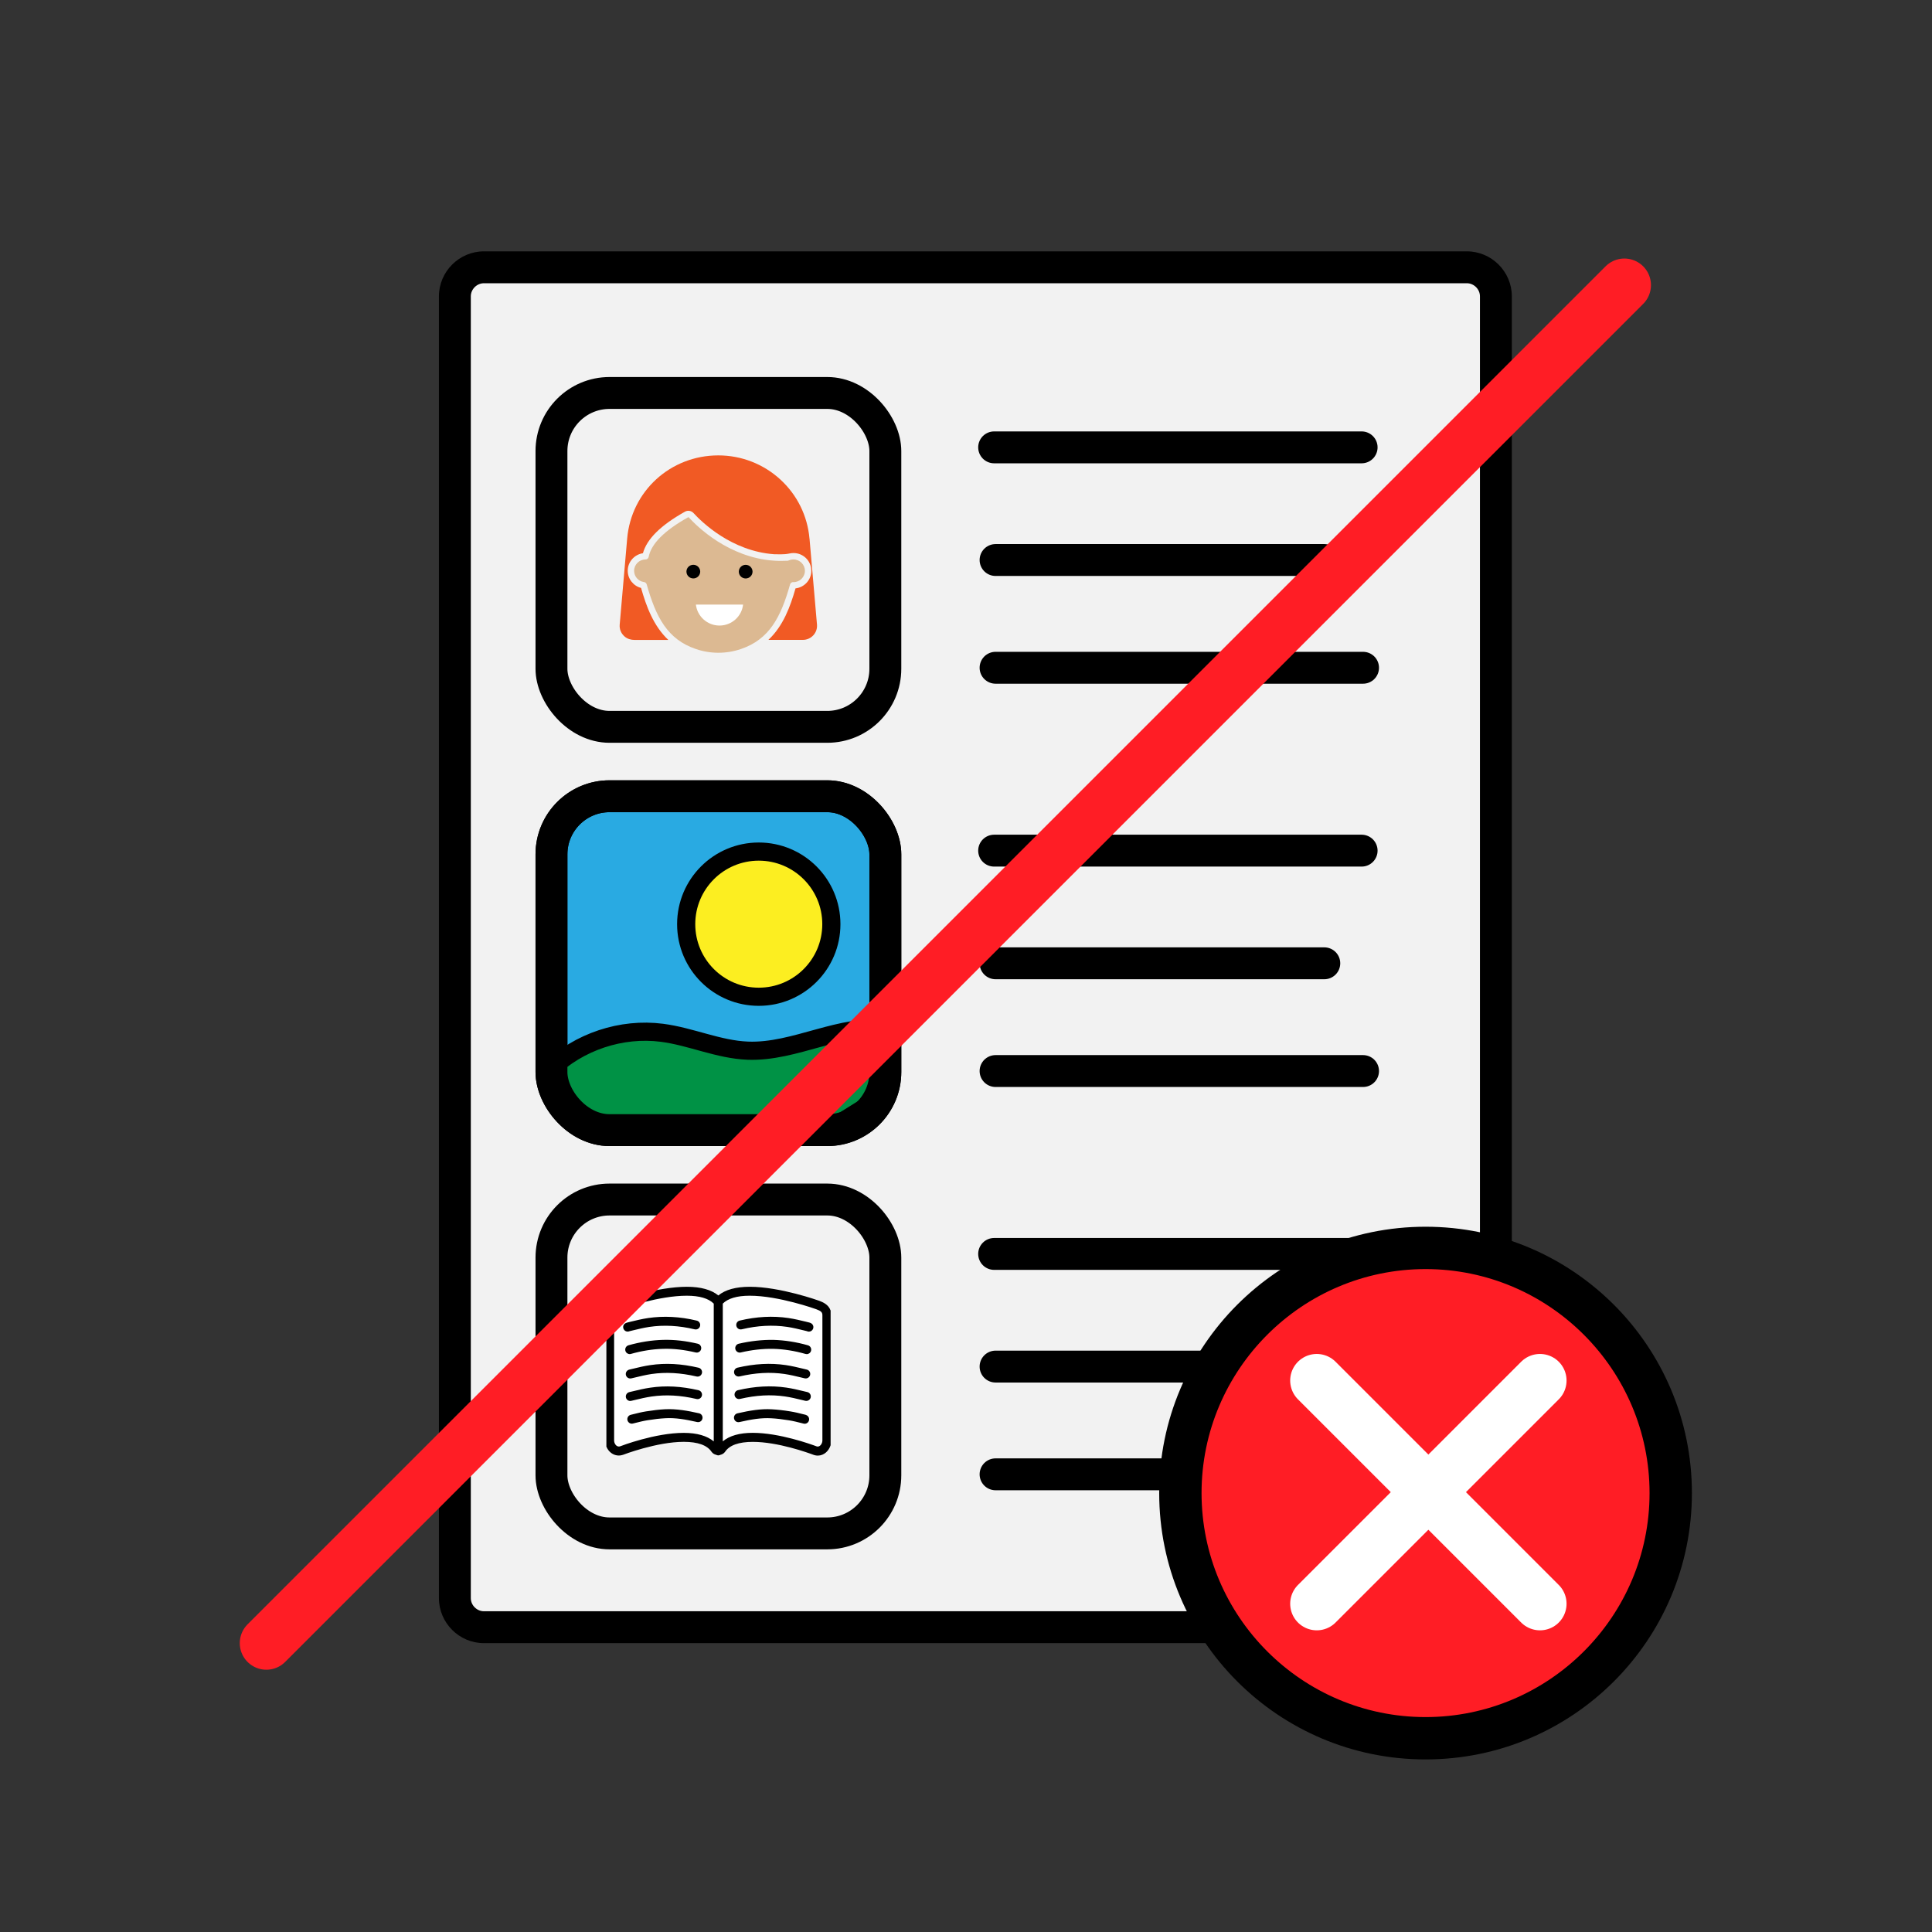
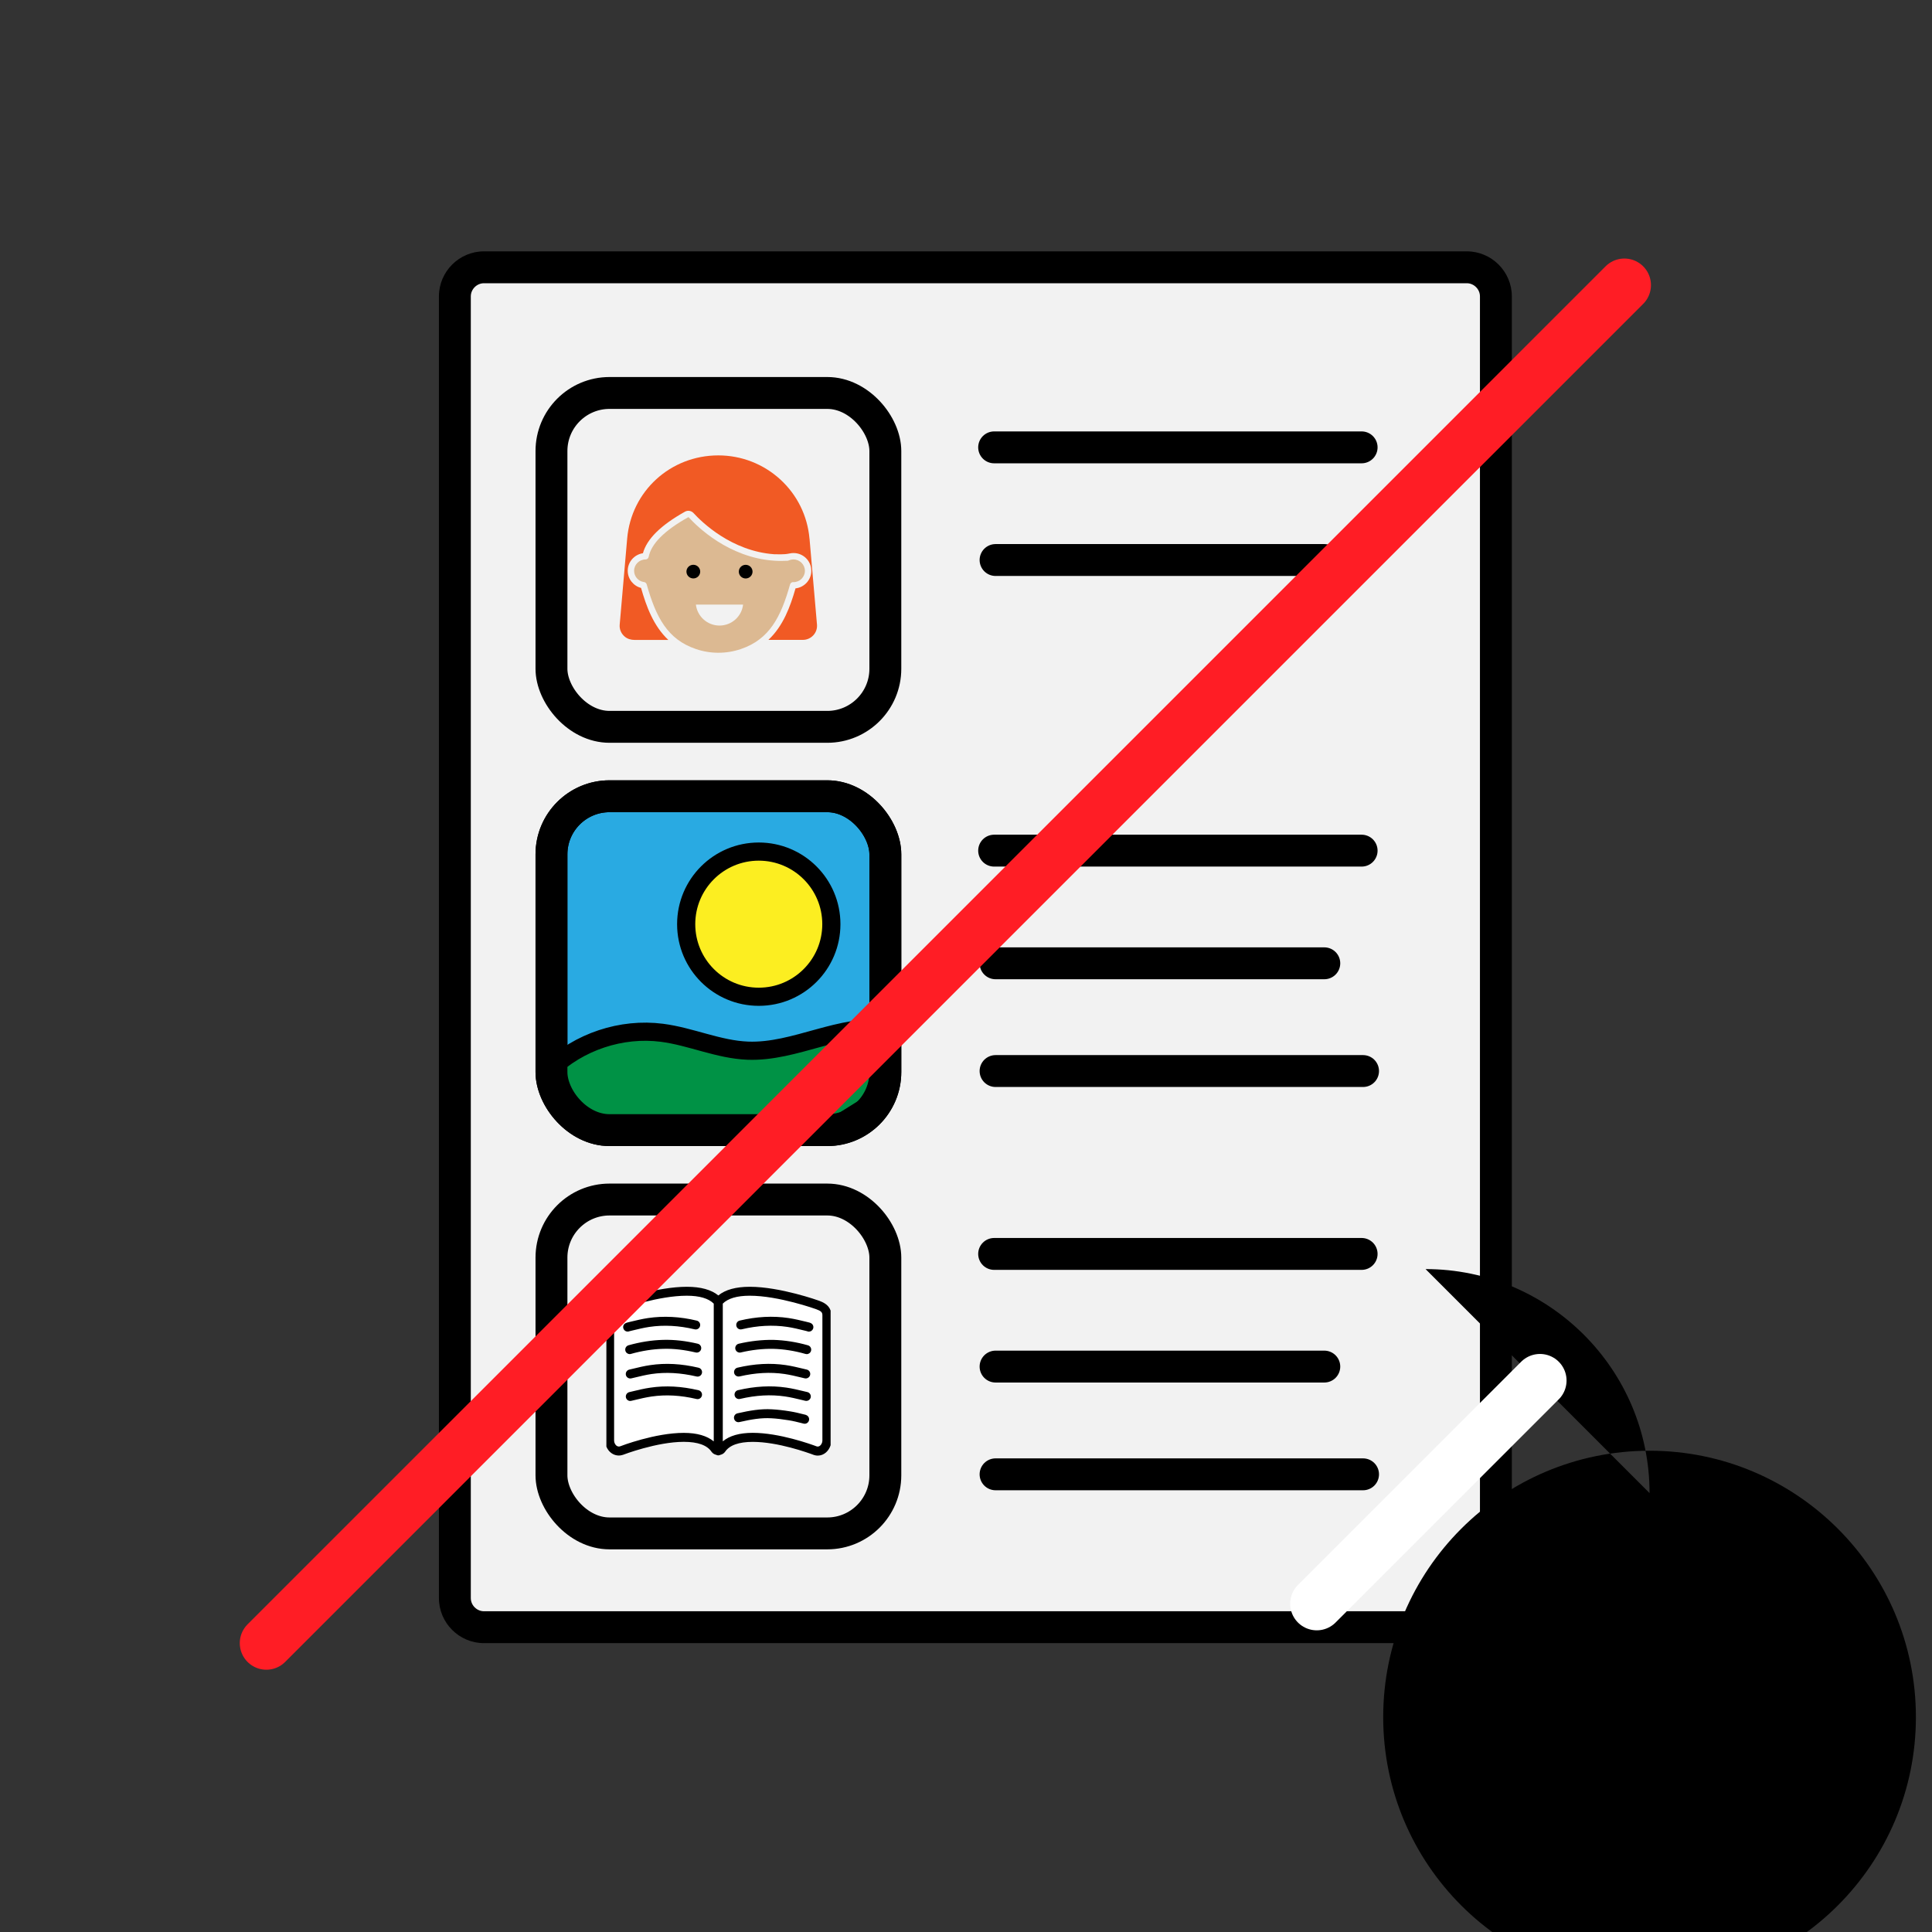
<svg xmlns="http://www.w3.org/2000/svg" id="Layer_2" viewBox="0 0 515 515">
  <rect x="0" y="0" width="515" height="515" fill="#333333" stroke="none" />
  <defs>
    <style>.cls-1,.cls-2,.cls-3,.cls-4{fill:none;}.cls-5{fill:#f2f2f2;}.cls-6{fill:#f15a24;}.cls-7{fill:#fff;}.cls-8{fill:#ff1d25;}.cls-9{fill:#dcb992;}.cls-10{fill:#009245;}.cls-10,.cls-11{stroke-width:4.84px;}.cls-10,.cls-11,.cls-12,.cls-2,.cls-3,.cls-4{stroke-linecap:round;stroke-linejoin:round;}.cls-10,.cls-11,.cls-12,.cls-4{stroke:#000;}.cls-11{fill:#fcee21;}.cls-12{fill:#29aae2;}.cls-12,.cls-4{stroke-width:8.5px;}.cls-2{stroke:#fff;}.cls-2,.cls-3{stroke-width:14.17px;}.cls-3{stroke:#ff1d25;}</style>
  </defs>
  <g id="Layer_1-2">
    <rect class="cls-5" x="121.25" y="71.25" width="277.5" height="362.5" rx="7.75" ry="7.75" />
    <path d="m391,75.5c1.9,0,3.5,1.6,3.5,3.5v347c0,1.9-1.6,3.5-3.5,3.5H129c-1.9,0-3.5-1.6-3.5-3.5V79c0-1.9,1.6-3.5,3.5-3.5h262m0-8.5H129c-6.6,0-12,5.4-12,12v347c0,6.6,5.4,12,12,12h262c6.6,0,12-5.4,12-12V79c0-6.6-5.4-12-12-12h0Z" />
    <line class="cls-4" x1="265" y1="226.75" x2="362.96" y2="226.75" />
    <line class="cls-4" x1="265.38" y1="256.78" x2="353.01" y2="256.78" />
    <line class="cls-4" x1="265.38" y1="285.5" x2="363.34" y2="285.5" />
-     <rect class="cls-7" x="182.5" y="160.5" width="20" height="8" />
    <rect class="cls-12" x="147" y="212.25" width="89" height="89" rx="15.48" ry="15.48" />
    <line class="cls-4" x1="265" y1="119.25" x2="362.96" y2="119.25" />
    <line class="cls-4" x1="265.38" y1="149.28" x2="353.01" y2="149.28" />
-     <line class="cls-4" x1="265.38" y1="178" x2="363.34" y2="178" />
    <rect class="cls-4" x="147" y="104.75" width="89" height="89" rx="15.48" ry="15.48" />
    <line class="cls-4" x1="265" y1="334.25" x2="362.96" y2="334.25" />
    <line class="cls-4" x1="265.38" y1="364.28" x2="353.01" y2="364.28" />
    <line class="cls-4" x1="265.38" y1="393" x2="363.34" y2="393" />
    <rect class="cls-4" x="147" y="319.75" width="89" height="89" rx="15.48" ry="15.48" />
    <circle class="cls-11" cx="202.26" cy="246.35" r="19.35" />
    <path class="cls-10" d="m146.51,285.24c7.81-7.56,19.14-11.33,29.93-9.94,7.75,1,15.09,4.47,22.89,4.77,12.68.49,24.84-7.44,37.42-5.71l-.25,17.13-16,10h-63" />
    <rect class="cls-4" x="147" y="212.25" width="89" height="89" rx="15.48" ry="15.48" />
    <polyline class="cls-7" points="190.86 346.82 185.78 344.27 176.8 344.87 163.69 348.75 162.58 352.97 162.88 384.98 164.15 387.52 171.78 384.98 183.23 383.71 186.93 384.28 190.86 386.25 193.67 385.59 197.22 383.71 208.67 383.71 216.24 386.6 220.12 386.25 220.12 349.24 209.94 345.54 198.53 344.27 191.45 346.91" />
-     <path d="m186.33,376.73c-2.9-.66-6.03-1.24-9.16-1.07-1.48.08-3.05.26-4.93.56-1.19.19-2.38.48-3.55.78l-.56.14c-.64.16-1.03.81-.87,1.45.14.54.63.91,1.16.91.09,0,.19-.01.29-.04l.57-.14c1.11-.28,2.22-.56,3.35-.74,1.8-.29,3.29-.45,4.69-.53,2.69-.16,5.35.3,8.49,1.01.66.15,1.29-.25,1.43-.9.15-.65-.26-1.29-.9-1.43h0Z" />
    <path d="m186.01,358.19c-3.13-.74-6.23-1.12-9.27-1.03-3.01.08-6.1.57-9.2,1.44-.64.18-1.01.84-.83,1.48.15.53.63.87,1.15.87.11,0,.22-.01.33-.05,2.91-.82,5.8-1.28,8.6-1.35,2.83-.09,5.73.28,8.66.97.64.15,1.29-.25,1.44-.89.16-.64-.25-1.29-.89-1.44h0Z" />
    <path d="m167.33,354.95c.17,0,.34-.04.51-.11h0s.04,0,.05-.01l.73-.18c1.46-.35,2.97-.72,4.44-.94,3.88-.58,7.95-.36,12.11.64.66.16,1.29-.25,1.44-.88.16-.64-.24-1.29-.88-1.44-4.46-1.08-8.84-1.3-13.02-.68-1.59.24-3.15.62-4.66.98l-.73.18c-.21.05-.4.12-.58.21-.57.3-.79.99-.5,1.57.2.42.64.67,1.09.67h0Z" />
    <path d="m168,373.44c.09,0,.19-.01.28-.03l.89-.21c1.48-.36,3.01-.72,4.51-.94,3.8-.55,7.71-.34,11.98.66.66.16,1.29-.25,1.44-.89.15-.64-.25-1.29-.89-1.44-4.57-1.07-8.78-1.3-12.87-.69-1.61.23-3.19.61-4.72.98l-.88.21c-.64.16-1.04.8-.89,1.44.13.55.62.92,1.17.92h0Z" />
    <path d="m186.2,364.58c-4.56-1.07-8.77-1.3-12.87-.69-1.59.23-3.17.61-4.68.98l-.92.22c-.64.16-1.04.8-.89,1.44.13.55.62.92,1.17.92.09,0,.19-.01.28-.03l.93-.22c1.46-.35,2.98-.72,4.47-.94,3.79-.55,7.72-.33,11.98.66.66.15,1.29-.25,1.44-.89.15-.64-.25-1.29-.89-1.44h0Z" />
    <path d="m197.12,366.91c4.26-.99,8.18-1.21,11.98-.66,1.49.22,3,.58,4.47.94l.93.22c.09.02.19.03.28.03.54,0,1.04-.37,1.17-.92.15-.65-.25-1.29-.89-1.44l-.92-.22c-1.52-.37-3.09-.74-4.68-.98-4.11-.6-8.31-.37-12.87.69-.64.15-1.04.8-.89,1.44.15.64.79,1.04,1.44.89h0Z" />
    <path d="m197.74,354.34c4.17-1,8.24-1.21,12.11-.64,1.48.22,2.99.58,4.44.94l.74.18s0,0,.01,0c.02,0,.03,0,.04.01.17.09.35.13.54.13.44,0,.86-.24,1.07-.66.3-.59.06-1.31-.54-1.6-.18-.09-.37-.16-.57-.2l-.73-.18c-1.51-.37-3.07-.74-4.66-.98-4.17-.62-8.55-.39-13.02.68-.64.15-1.04.8-.88,1.44.15.64.77,1.04,1.45.88h0Z" />
    <path d="m197.45,360.52c2.93-.69,5.87-1.02,8.65-.97,2.81.07,5.71.53,8.61,1.36.11.03.22.05.33.05.52,0,1-.34,1.15-.87.18-.64-.19-1.3-.82-1.48-3.09-.88-6.19-1.36-9.21-1.45-2.95-.04-6.12.3-9.25,1.03-.64.15-1.04.8-.89,1.44.16.64.81,1.04,1.44.89h0Z" />
    <path d="m215.19,371.07l-.89-.21c-1.53-.37-3.11-.75-4.71-.98-4.1-.6-8.31-.37-12.87.69-.64.15-1.04.8-.89,1.44s.79,1.05,1.44.89c4.27-1,8.19-1.21,11.98-.66,1.49.22,3.02.58,4.49.94l.91.22c.09.02.19.03.28.03.54,0,1.04-.37,1.17-.92.15-.64-.25-1.28-.89-1.44h0Z" />
    <path d="m214.79,377.14l-.55-.13c-1.18-.3-2.36-.59-3.56-.78-1.89-.31-3.46-.48-4.94-.56-2.97-.17-5.81.31-9.16,1.07-.65.15-1.05.79-.9,1.43.15.65.77,1.05,1.43.9,3.15-.72,5.8-1.17,8.49-1.01,1.4.07,2.89.25,4.69.54,1.13.18,2.25.46,3.36.74l.55.14c.1.02.19.04.29.04.54,0,1.03-.37,1.16-.91.16-.64-.24-1.29-.88-1.45h0Z" />
    <path d="m161.61,385.54c.14.36.32.7.55,1,.71.93,1.71,1.45,2.82,1.45.31,0,.6-.04,1.09-.19.09-.04,9.02-3.46,16.2-3.46,3.73,0,6.22.89,7.39,2.64.05.07.11.14.18.21.29.34.68.51,1.09.62.16.08.34.14.54.14s.37-.06.54-.14c.4-.1.79-.28,1.08-.6.07-.07.14-.14.19-.22,1.17-1.75,3.65-2.64,7.39-2.64,6.67,0,14.7,2.89,16.37,3.52.31.09.63.14.94.14,1.71,0,2.96-1.28,3.43-2.76v-35.9c-.56-1.65-2.16-2.27-3.02-2.6-.1-.04-10.38-3.74-18.52-3.74-3.7,0-6.52.77-8.39,2.31-1.87-1.53-4.69-2.31-8.39-2.31-7.82,0-17.45,3.35-18.51,3.74-.7.25-2.28.83-2.94,2.35v36.45Zm31.05-38.04c1.39-1.38,3.78-2.11,7.19-2.11,7.73,0,17.61,3.56,17.7,3.59h0c1.23.46,1.67.77,1.67,1.59v33.4c0,.77-.53,1.63-1.25,1.63l-.23-.03c-1.61-.61-10.01-3.63-17.08-3.63-3.55,0-6.2.78-7.99,2.27v-36.71Zm-28.96,4.7v-1.62c0-.85.56-1.2,1.66-1.59h0c1.03-.37,10.3-3.6,17.71-3.6,3.42,0,5.81.73,7.19,2.11v36.72c-1.8-1.48-4.45-2.27-8-2.27-7.62,0-16.68,3.47-16.94,3.58-.22.06-.3.06-.34.06-.35,0-.66-.17-.91-.5-.23-.31-.37-.72-.37-1.12v-31.75s0,0,0-.01c0,0,0,0,0-.01Z" />
    <rect x="177.45" y="148.71" width="25.23" height="8.13" rx="2.5" ry="2.5" />
    <path class="cls-9" d="m211.51,155.18c1.69,0,3.05-1.36,3.05-3.02s-1.36-3.03-3.05-3.03c-.22,0-.45.02-.67.07l-.09.02c-.12.02-.64.25-.82.26-.34.02-1.74.04-1.81.04-.63,0-1.26-.02-1.86-.07-12.03-.85-20.38-9.04-22.65-11.53-.02-.03-.07-.05-.12-.05-.02,0-.05,0-.07.02-6.36,3.58-9.81,7.04-10.51,10.56-.08.4-.44.68-.83.68-1.68,0-3.05,1.36-3.05,3.03,0,1.51,1.13,2.8,2.63,2.99.34.04.62.29.72.61,2.47,8.74,5.52,14.68,13.13,17.25,3.86,1.32,8.11,1.32,11.98,0,7.6-2.58,10.66-8.5,13.11-17.22.11-.42.52-.67.92-.62h0Zm-19.72,11.57c-3.25,0-5.93-2.45-6.29-5.59h12.58c-.35,3.14-3.03,5.59-6.29,5.59Zm-6.97-16.2c1.01,0,1.83.82,1.83,1.82s-.82,1.82-1.83,1.82-1.84-.81-1.84-1.82.82-1.82,1.84-1.82Zm13.95,3.65c-1.01,0-1.83-.81-1.83-1.82s.82-1.82,1.83-1.82,1.83.82,1.83,1.82-.82,1.82-1.83,1.82Z" />
    <path class="cls-6" d="m215.78,143.58c-.53-6.08-3.3-11.69-7.81-15.8-4.51-4.12-10.37-6.39-16.49-6.39-12.76,0-23.2,9.53-24.3,22.18l-1.99,22.92c-.11,1.22.37,2.39,1.34,3.21.72.61,1.66.88,2.61.88h9.01c-3.98-3.75-5.86-8.94-7.27-13.86-2.05-.53-3.55-2.41-3.55-4.57,0-2.38,1.77-4.34,4.05-4.68,1.06-3.81,4.73-7.44,11.2-11.07.76-.43,1.69-.27,2.28.35,2.17,2.38,10.12,10.18,21.52,10.99l1.78.02c.75,0,1.5-.05,2.23-.21h.02l.09-.02c.33-.07.68-.11,1.03-.11,2.61,0,4.74,2.12,4.74,4.73,0,2.42-1.85,4.43-4.21,4.69-1.4,4.87-3.27,10.01-7.23,13.73h9.17c1.08,0,2.08-.44,2.81-1.23.72-.79,1.06-1.81.97-2.86l-1.99-22.92Z" />
-     <circle class="cls-8" cx="380" cy="398" r="65.36" />
-     <path d="m380,338.29c32.93,0,59.71,26.79,59.71,59.71s-26.79,59.71-59.71,59.71-59.71-26.79-59.71-59.71,26.79-59.71,59.71-59.71m0-11.29c-39.21,0-71,31.79-71,71s31.79,71,71,71,71-31.79,71-71-31.79-71-71-71h0Z" />
-     <line class="cls-2" x1="351" y1="368" x2="410.5" y2="427.5" />
+     <path d="m380,338.29c32.93,0,59.71,26.79,59.71,59.71m0-11.29c-39.21,0-71,31.79-71,71s31.79,71,71,71,71-31.79,71-71-31.79-71-71-71h0Z" />
    <line class="cls-2" x1="410.5" y1="368" x2="351" y2="427.5" />
    <line class="cls-3" x1="71" y1="438" x2="433" y2="76" />
    <rect class="cls-1" width="515" height="515" />
  </g>
</svg>